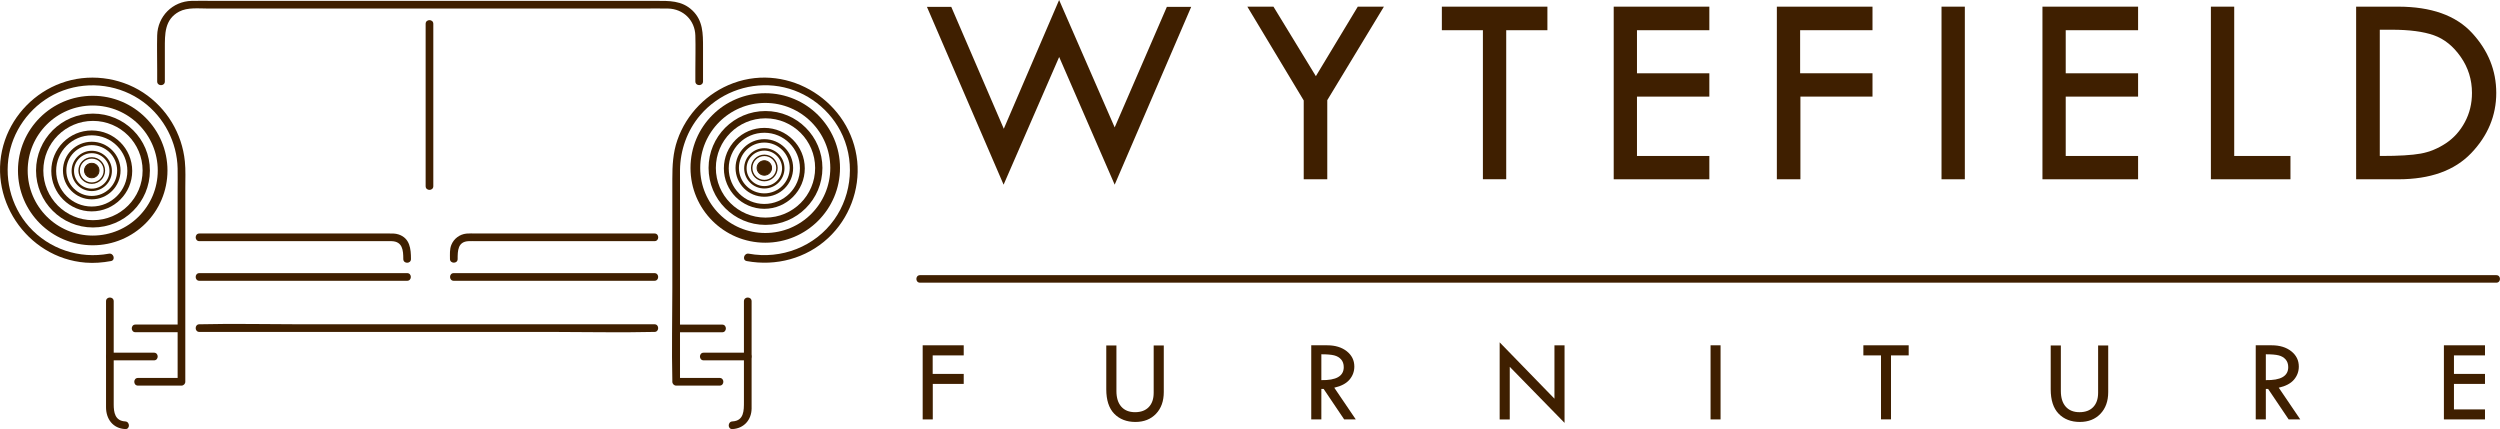
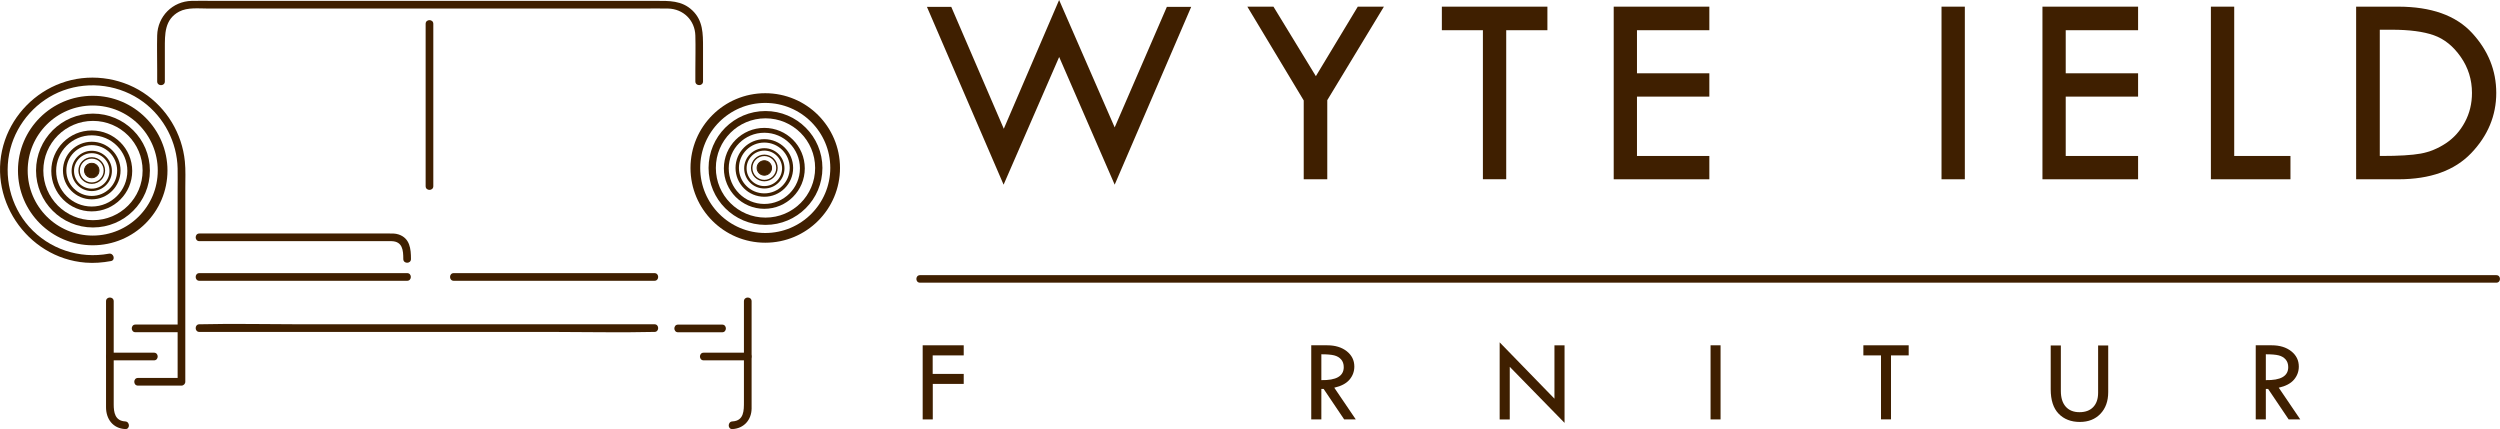
<svg xmlns="http://www.w3.org/2000/svg" id="Layer_2" data-name="Layer 2" viewBox="0 0 514.7 88.34">
  <defs>
    <style>
      .cls-1 {
        stroke-width: 1.5px;
      }

      .cls-1, .cls-2, .cls-3, .cls-4, .cls-5, .cls-6, .cls-7 {
        stroke: #3f1f00;
        stroke-miterlimit: 10;
      }

      .cls-1, .cls-2, .cls-3, .cls-5, .cls-6, .cls-7 {
        fill: none;
      }

      .cls-3 {
        stroke-width: 2px;
      }

      .cls-4 {
        stroke-width: .2px;
      }

      .cls-4, .cls-8 {
        fill: #3f1f00;
      }

      .cls-5 {
        stroke-width: .5px;
      }

      .cls-6 {
        stroke-width: .3px;
      }

      .cls-7 {
        stroke-width: .7px;
      }
    </style>
  </defs>
  <g id="Layer_1-2" data-name="Layer 1">
    <g>
      <g>
        <path class="cls-8" d="M218.05,0l11.44,26.23,10.74-24.81h5.01l-15.75,36.6-11.43-26.29-11.44,26.29L190.84,1.42h5.01l10.81,25.09L218.05,0Z" />
        <path class="cls-8" d="M256.81,1.37h5.37l8.73,14.31,8.63-14.31h5.38l-11.66,19.25v16.29h-4.85v-16.23l-11.6-19.3Z" />
        <path class="cls-8" d="M296.85,1.37h21.73v4.85h-8.48v30.68h-4.8V6.22h-8.45V1.37Z" />
        <path class="cls-8" d="M332.23,1.37h19.69v4.85h-14.9v8.87h14.9v4.8h-14.9v12.22h14.9v4.8h-19.69V1.37Z" />
-         <path class="cls-8" d="M365.82,1.37h19.69v4.85h-14.9v8.87h14.9v4.8h-14.84v17.02h-4.85V1.37Z" />
        <path class="cls-8" d="M399.72,1.37h4.8v35.54h-4.8V1.37Z" />
        <path class="cls-8" d="M420.5,1.37h19.69v4.85h-14.9v8.87h14.9v4.8h-14.9v12.22h14.9v4.8h-19.69V1.37Z" />
        <path class="cls-8" d="M455.18,1.37h4.8v30.74h11.58v4.8h-16.38V1.37Z" />
        <path class="cls-8" d="M485.09,1.37h8.62c6.82,0,11.9,1.8,15.23,5.41,3.33,3.61,4.99,7.73,4.99,12.36s-1.72,8.8-5.16,12.39c-3.44,3.59-8.44,5.38-15.01,5.38h-8.68V1.37ZM489.95,6.11v26h.28c3.61,0,6.32-.16,8.15-.49,1.82-.33,3.55-1.04,5.19-2.13s2.94-2.55,3.91-4.37c.97-1.81,1.45-3.81,1.45-5.98,0-2.73-.77-5.21-2.31-7.42-1.54-2.21-3.39-3.7-5.54-4.46-2.15-.76-5.04-1.14-8.66-1.14h-2.46Z" />
      </g>
      <g>
        <path class="cls-8" d="M189.95,71.09h8.46v2.08h-6.39v3.81h6.39v2.06h-6.37v7.31h-2.08v-15.26Z" />
-         <path class="cls-8" d="M227.77,71.12h2.08v9.38c0,1.39.33,2.46,1,3.22.67.76,1.61,1.14,2.83,1.14s2.16-.35,2.83-1.05c.67-.7,1.01-1.68,1.01-2.95v-9.74h2.08v9.59c0,1.87-.53,3.36-1.6,4.48-1.07,1.12-2.48,1.68-4.26,1.68s-3.26-.57-4.35-1.7-1.63-2.81-1.63-5.02v-9.03Z" />
        <path class="cls-8" d="M269.95,71.09h3.31c1.64,0,2.98.41,4.02,1.23,1.03.82,1.55,1.87,1.55,3.14,0,1.02-.33,1.92-1,2.71-.67.78-1.71,1.33-3.13,1.65l4.43,6.53h-2.39l-4.23-6.28h-.47v6.28h-2.08v-15.26ZM272.04,72.94v5.32c3.07.06,4.61-.83,4.61-2.67,0-.65-.18-1.18-.54-1.59-.36-.41-.84-.69-1.44-.84-.6-.15-1.48-.22-2.63-.22Z" />
        <path class="cls-8" d="M308.75,70.48l11.28,11.6v-10.98h2.08v15.96l-11.28-11.54v10.84h-2.08v-15.87Z" />
        <path class="cls-8" d="M352.17,71.09h2.06v15.26h-2.06v-15.26Z" />
        <path class="cls-8" d="M383.63,71.09h9.33v2.08h-3.64v13.17h-2.06v-13.17h-3.63v-2.08Z" />
        <path class="cls-8" d="M422.21,71.12h2.08v9.38c0,1.39.33,2.46,1,3.22.67.76,1.61,1.14,2.83,1.14s2.16-.35,2.83-1.05c.67-.7,1.01-1.68,1.01-2.95v-9.74h2.08v9.59c0,1.87-.53,3.36-1.6,4.48-1.07,1.12-2.48,1.68-4.26,1.68s-3.26-.57-4.35-1.7-1.63-2.81-1.63-5.02v-9.03Z" />
        <path class="cls-8" d="M464.4,71.09h3.31c1.64,0,2.98.41,4.02,1.23,1.03.82,1.55,1.87,1.55,3.14,0,1.02-.33,1.92-1,2.71-.67.78-1.71,1.33-3.13,1.65l4.43,6.53h-2.39l-4.23-6.28h-.47v6.28h-2.08v-15.26ZM466.49,72.94v5.32c3.07.06,4.61-.83,4.61-2.67,0-.65-.18-1.18-.54-1.59-.36-.41-.84-.69-1.44-.84-.6-.15-1.48-.22-2.63-.22Z" />
-         <path class="cls-8" d="M503.15,71.09h8.46v2.08h-6.39v3.81h6.39v2.06h-6.39v5.25h6.39v2.06h-8.46v-15.26Z" />
      </g>
      <path class="cls-8" d="M189.41,58.2h324.54c.99,0,1-1.55,0-1.55H189.41c-.99,0-1,1.55,0,1.55h0Z" />
      <g>
        <g>
          <path class="cls-8" d="M33.94,16.76v-6.78c0-2.92-.09-5.97,2.93-7.58,1.74-.93,4.07-.64,5.99-.64h89.4c1.76,0,3.52-.04,5.28,0,3.14.07,5.53,2.41,5.62,5.56.07,2.4,0,4.81,0,7.21v2.23c0,1.02,1.58,1.02,1.58,0v-7.02c0-2.8.01-5.5-2.2-7.6-2.19-2.08-4.82-1.96-7.56-1.96H44.04c-1.52,0-3.05-.04-4.57,0-3.94.09-7.01,3.17-7.11,7.11-.06,2.34,0,4.68,0,7.02v2.46c0,1.02,1.58,1.02,1.58,0h0Z" />
          <path class="cls-8" d="M87.63,4.91v33.42c0,1.02,1.58,1.02,1.58,0V4.91c0-1.02-1.58-1.02-1.58,0h0Z" />
          <g>
            <g>
              <path class="cls-8" d="M22.41,52.23c-6.06,1.12-12.3-.94-16.42-5.55-3.86-4.32-5.32-10.45-3.86-16.05,1.42-5.46,5.54-10.04,10.84-11.99,5.53-2.03,11.83-1.14,16.56,2.37,4.29,3.2,6.92,8.31,7.04,13.66.03,1.5,0,3.01,0,4.52v39.41c.26-.26.53-.53.79-.79h-8.95c-1.02,0-1.02,1.58,0,1.58h8.95c.43,0,.79-.36.79-.79v-39.9c0-1.82.09-3.66-.09-5.47-.57-5.75-3.74-11-8.58-14.17-4.95-3.24-11.37-3.99-16.93-1.94-5.38,1.98-9.66,6.33-11.53,11.74-4.02,11.64,4.38,24.25,16.59,25.21,1.75.14,3.5,0,5.23-.32,1-.18.58-1.71-.42-1.52h0Z" />
              <path class="cls-8" d="M21.83,62.02v21.82c0,2.41,1.39,4.36,3.95,4.5,1.02.06,1.01-1.52,0-1.58-2.11-.11-2.37-1.87-2.37-3.51v-21.23c0-1.02-1.58-1.02-1.58,0h0Z" />
            </g>
            <path class="cls-8" d="M22.62,74.19h9.08c1.02,0,1.02-1.58,0-1.58h-9.08c-1.02,0-1.02,1.58,0,1.58h0Z" />
            <path class="cls-8" d="M27.89,68.4h9.08c1.02,0,1.02-1.58,0-1.58h-9.08c-1.02,0-1.02,1.58,0,1.58h0Z" />
          </g>
          <g>
            <g>
-               <path class="cls-8" d="M153.74,53.75c6.03,1.11,12.24-.54,16.76-4.74,4.31-4,6.57-9.94,5.99-15.79-1.21-12.17-13.95-20.36-25.51-16.11-5.38,1.98-9.66,6.33-11.53,11.75-.91,2.62-1.03,5.27-1.03,7.99v22.53c0,6.29-.15,12.6,0,18.88,0,.11,0,.23,0,.34,0,.43.36.79.79.79h8.95c1.02,0,1.02-1.58,0-1.58h-8.95c.26.26.53.53.79.79v-37.42c0-2.04-.02-4.09,0-6.13.04-4.15,1.48-8.21,4.19-11.37,3.74-4.35,9.42-6.62,15.13-6.04,5.78.58,10.97,4.16,13.68,9.28,3.06,5.79,2.53,12.99-1.26,18.31-3.96,5.56-10.9,8.23-17.58,7-.99-.18-1.42,1.34-.42,1.52h0Z" />
              <path class="cls-8" d="M153.16,62.02v20.69c0,1.76.05,3.92-2.37,4.05-1.01.05-1.02,1.63,0,1.58,2.36-.13,3.91-1.88,3.95-4.2.02-1.42,0-2.85,0-4.28v-17.84c0-1.02-1.58-1.02-1.58,0h0Z" />
            </g>
            <path class="cls-8" d="M153.95,72.61h-9.08c-1.02,0-1.02,1.58,0,1.58h9.08c1.02,0,1.02-1.58,0-1.58h0Z" />
            <path class="cls-8" d="M148.68,66.83h-9.08c-1.02,0-1.02,1.58,0,1.58h9.08c1.02,0,1.02-1.58,0-1.58h0Z" />
          </g>
-           <path class="cls-8" d="M134.74,48.07h-36.86c-.61,0-1.23-.04-1.84.02-1.4.14-2.6,1.04-3.12,2.33-.37.92-.28,1.93-.28,2.91s1.58,1.02,1.58,0c0-1.7.02-3.59,2.26-3.68.58-.03,1.17,0,1.75,0h36.52c1.02,0,1.02-1.58,0-1.58h0Z" />
          <path class="cls-8" d="M41.05,49.65h36.98c.87,0,1.74-.03,2.6,0,2.26.07,2.4,1.89,2.4,3.68,0,1.02,1.58,1.02,1.58,0,0-2.09-.21-4.28-2.54-5.06-.71-.24-1.44-.2-2.17-.2h-38.85c-1.02,0-1.02,1.58,0,1.58h0Z" />
          <path class="cls-8" d="M93.42,57.81h41.32c1.02,0,1.02-1.58,0-1.58h-41.32c-1.02,0-1.02,1.58,0,1.58h0Z" />
          <path class="cls-8" d="M41.05,57.81h42.77c1.02,0,1.02-1.58,0-1.58h-42.77c-1.02,0-1.02,1.58,0,1.58h0Z" />
          <path class="cls-8" d="M41.05,68.34h73.16c6.72,0,13.45.16,20.17,0,.12,0,.24,0,.36,0,1.02,0,1.02-1.58,0-1.58H61.25c-6.61,0-13.24-.16-19.85,0-.12,0-.23,0-.35,0-1.02,0-1.02,1.58,0,1.58h0Z" />
        </g>
        <circle class="cls-3" cx="19.09" cy="35.11" r="14.39" />
        <circle class="cls-1" cx="19.14" cy="35.11" r="10.97" />
        <circle class="cls-2" cx="18.89" cy="35.19" r="7.83" />
        <circle class="cls-7" cx="18.89" cy="35.11" r="5.58" />
        <circle class="cls-5" cx="18.89" cy="35.19" r="3.9" />
        <circle class="cls-6" cx="18.89" cy="35.11" r="2.6" />
        <circle class="cls-4" cx="18.89" cy="35.11" r="1.49" />
        <circle class="cls-4" cx="18.89" cy="35.11" r=".65" />
        <g>
          <circle class="cls-3" cx="157.55" cy="34.58" r="14.39" />
          <circle class="cls-1" cx="157.6" cy="34.58" r="10.97" />
          <circle class="cls-2" cx="157.36" cy="34.66" r="7.83" />
          <circle class="cls-7" cx="157.36" cy="34.58" r="5.58" />
          <circle class="cls-5" cx="157.36" cy="34.66" r="3.9" />
          <circle class="cls-6" cx="157.36" cy="34.58" r="2.6" />
          <circle class="cls-4" cx="157.36" cy="34.58" r="1.49" />
          <circle class="cls-4" cx="157.36" cy="34.58" r=".65" />
        </g>
      </g>
    </g>
  </g>
</svg>